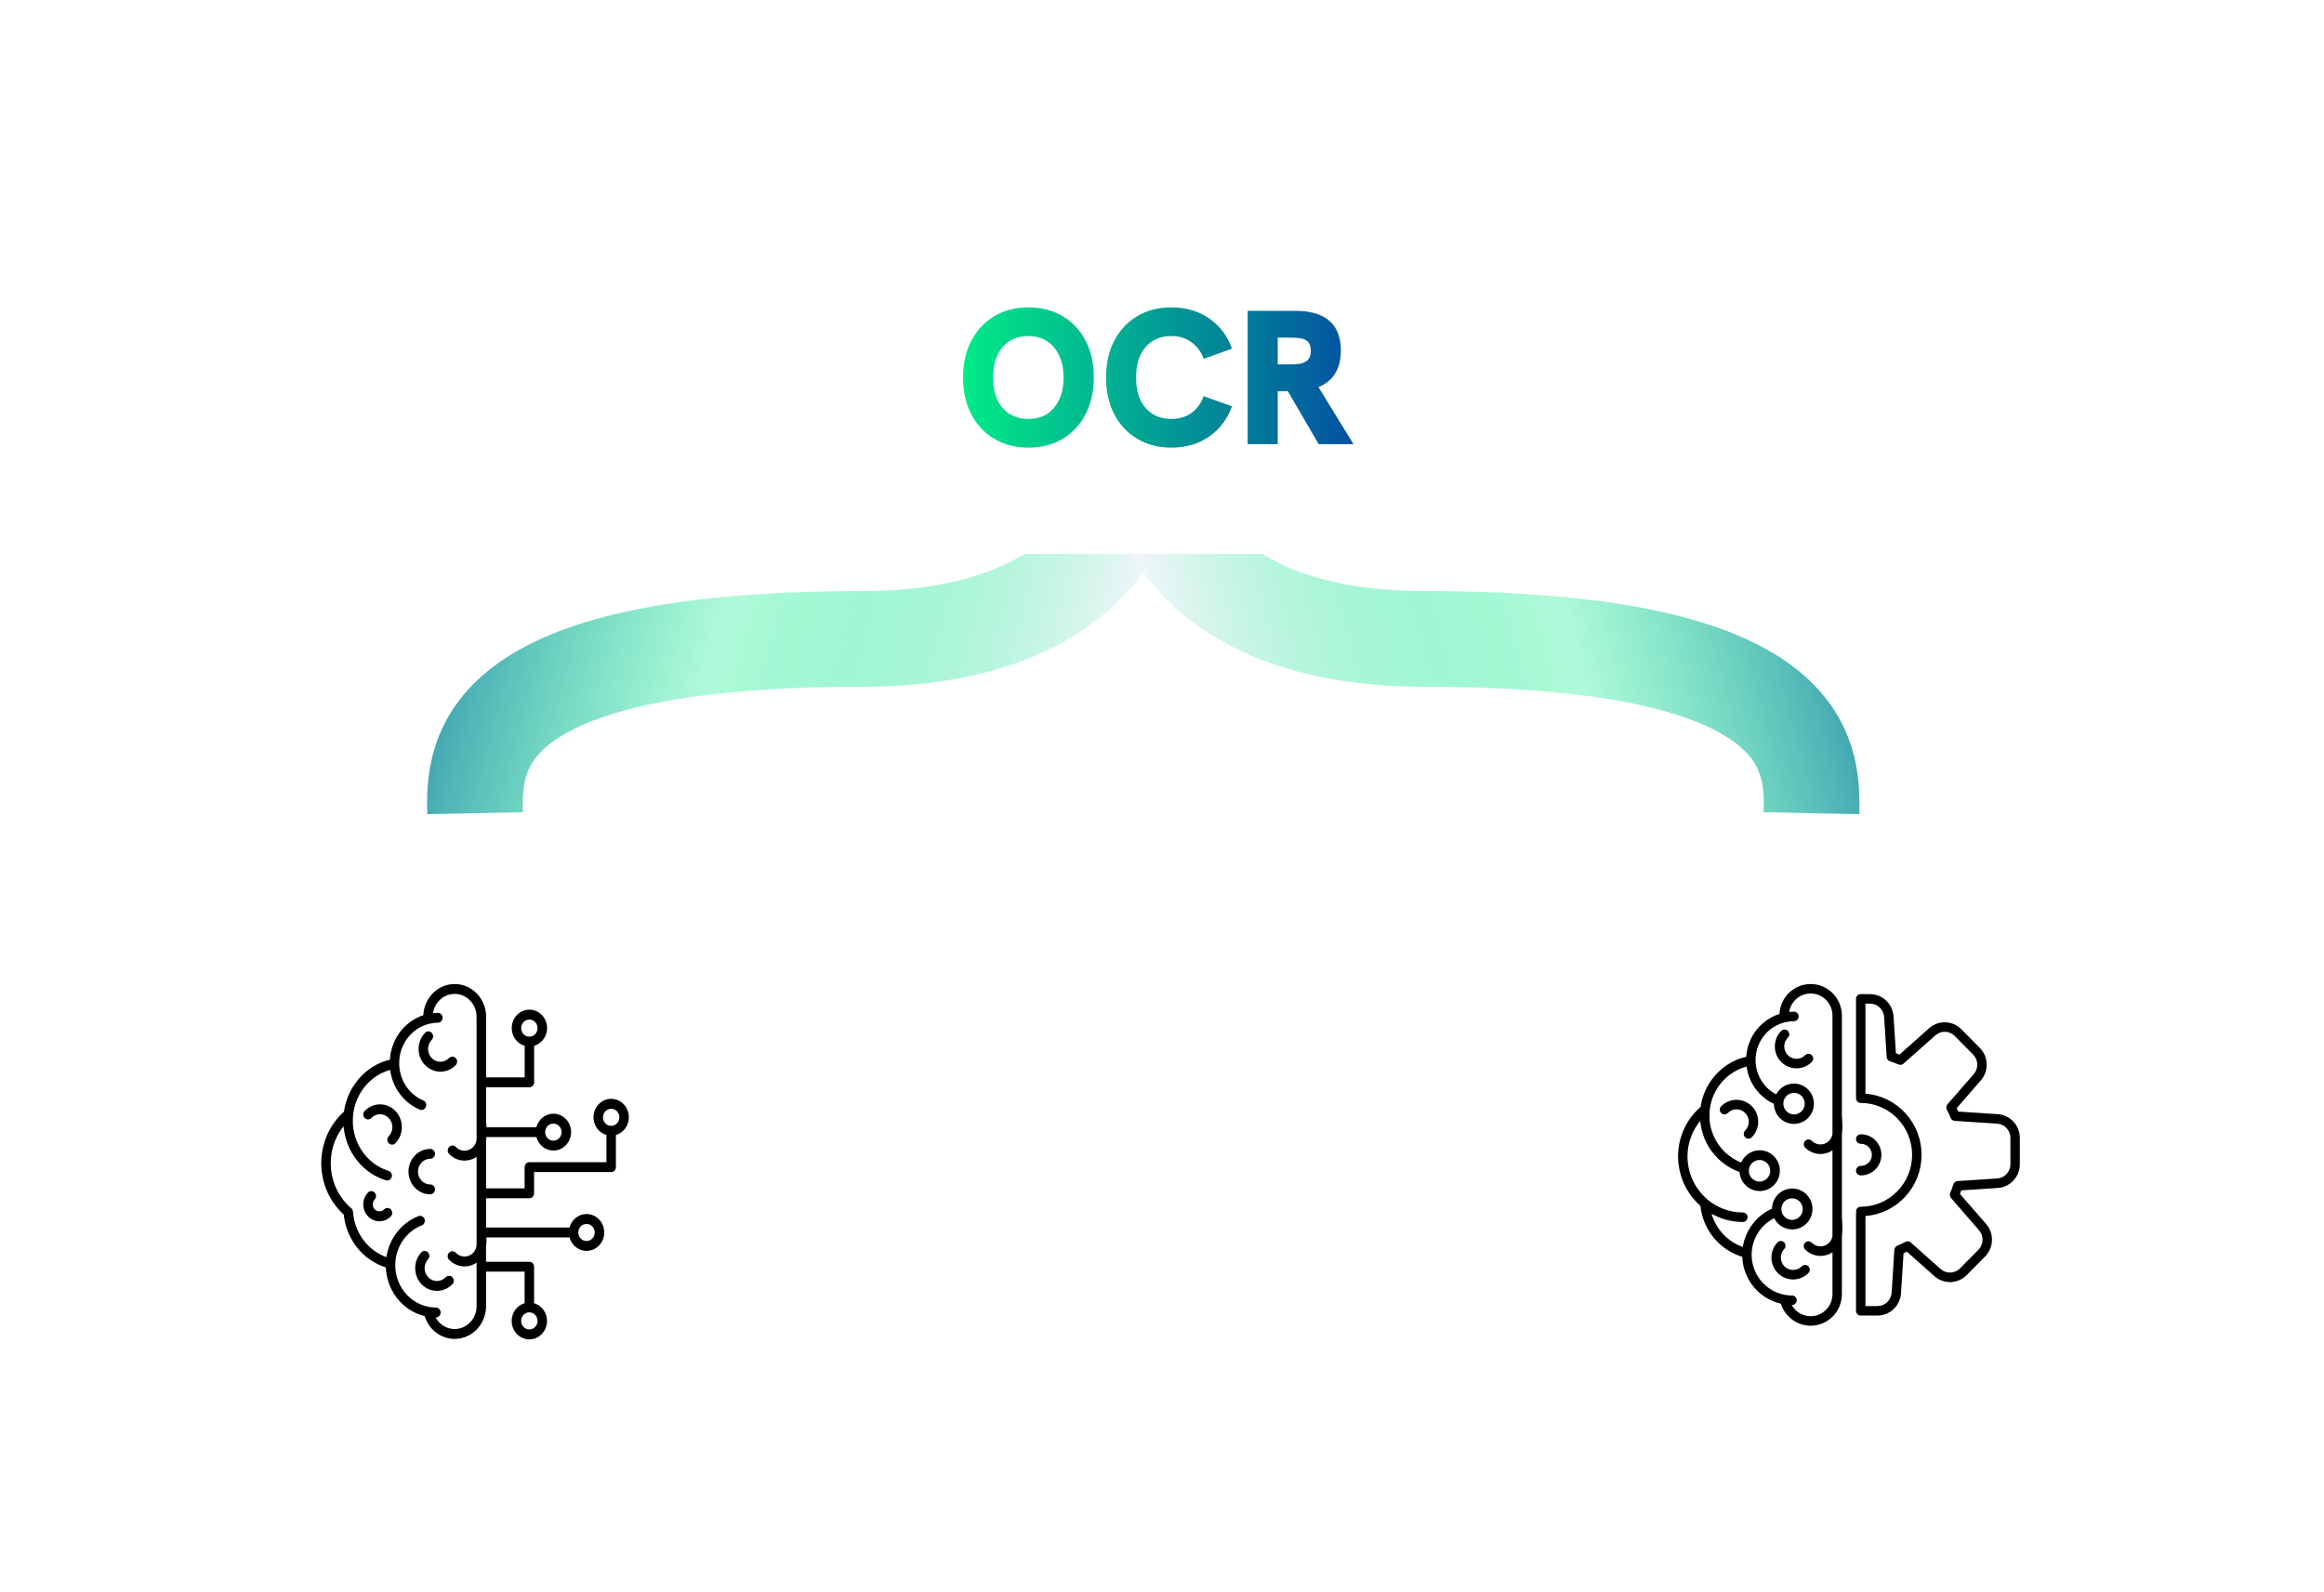
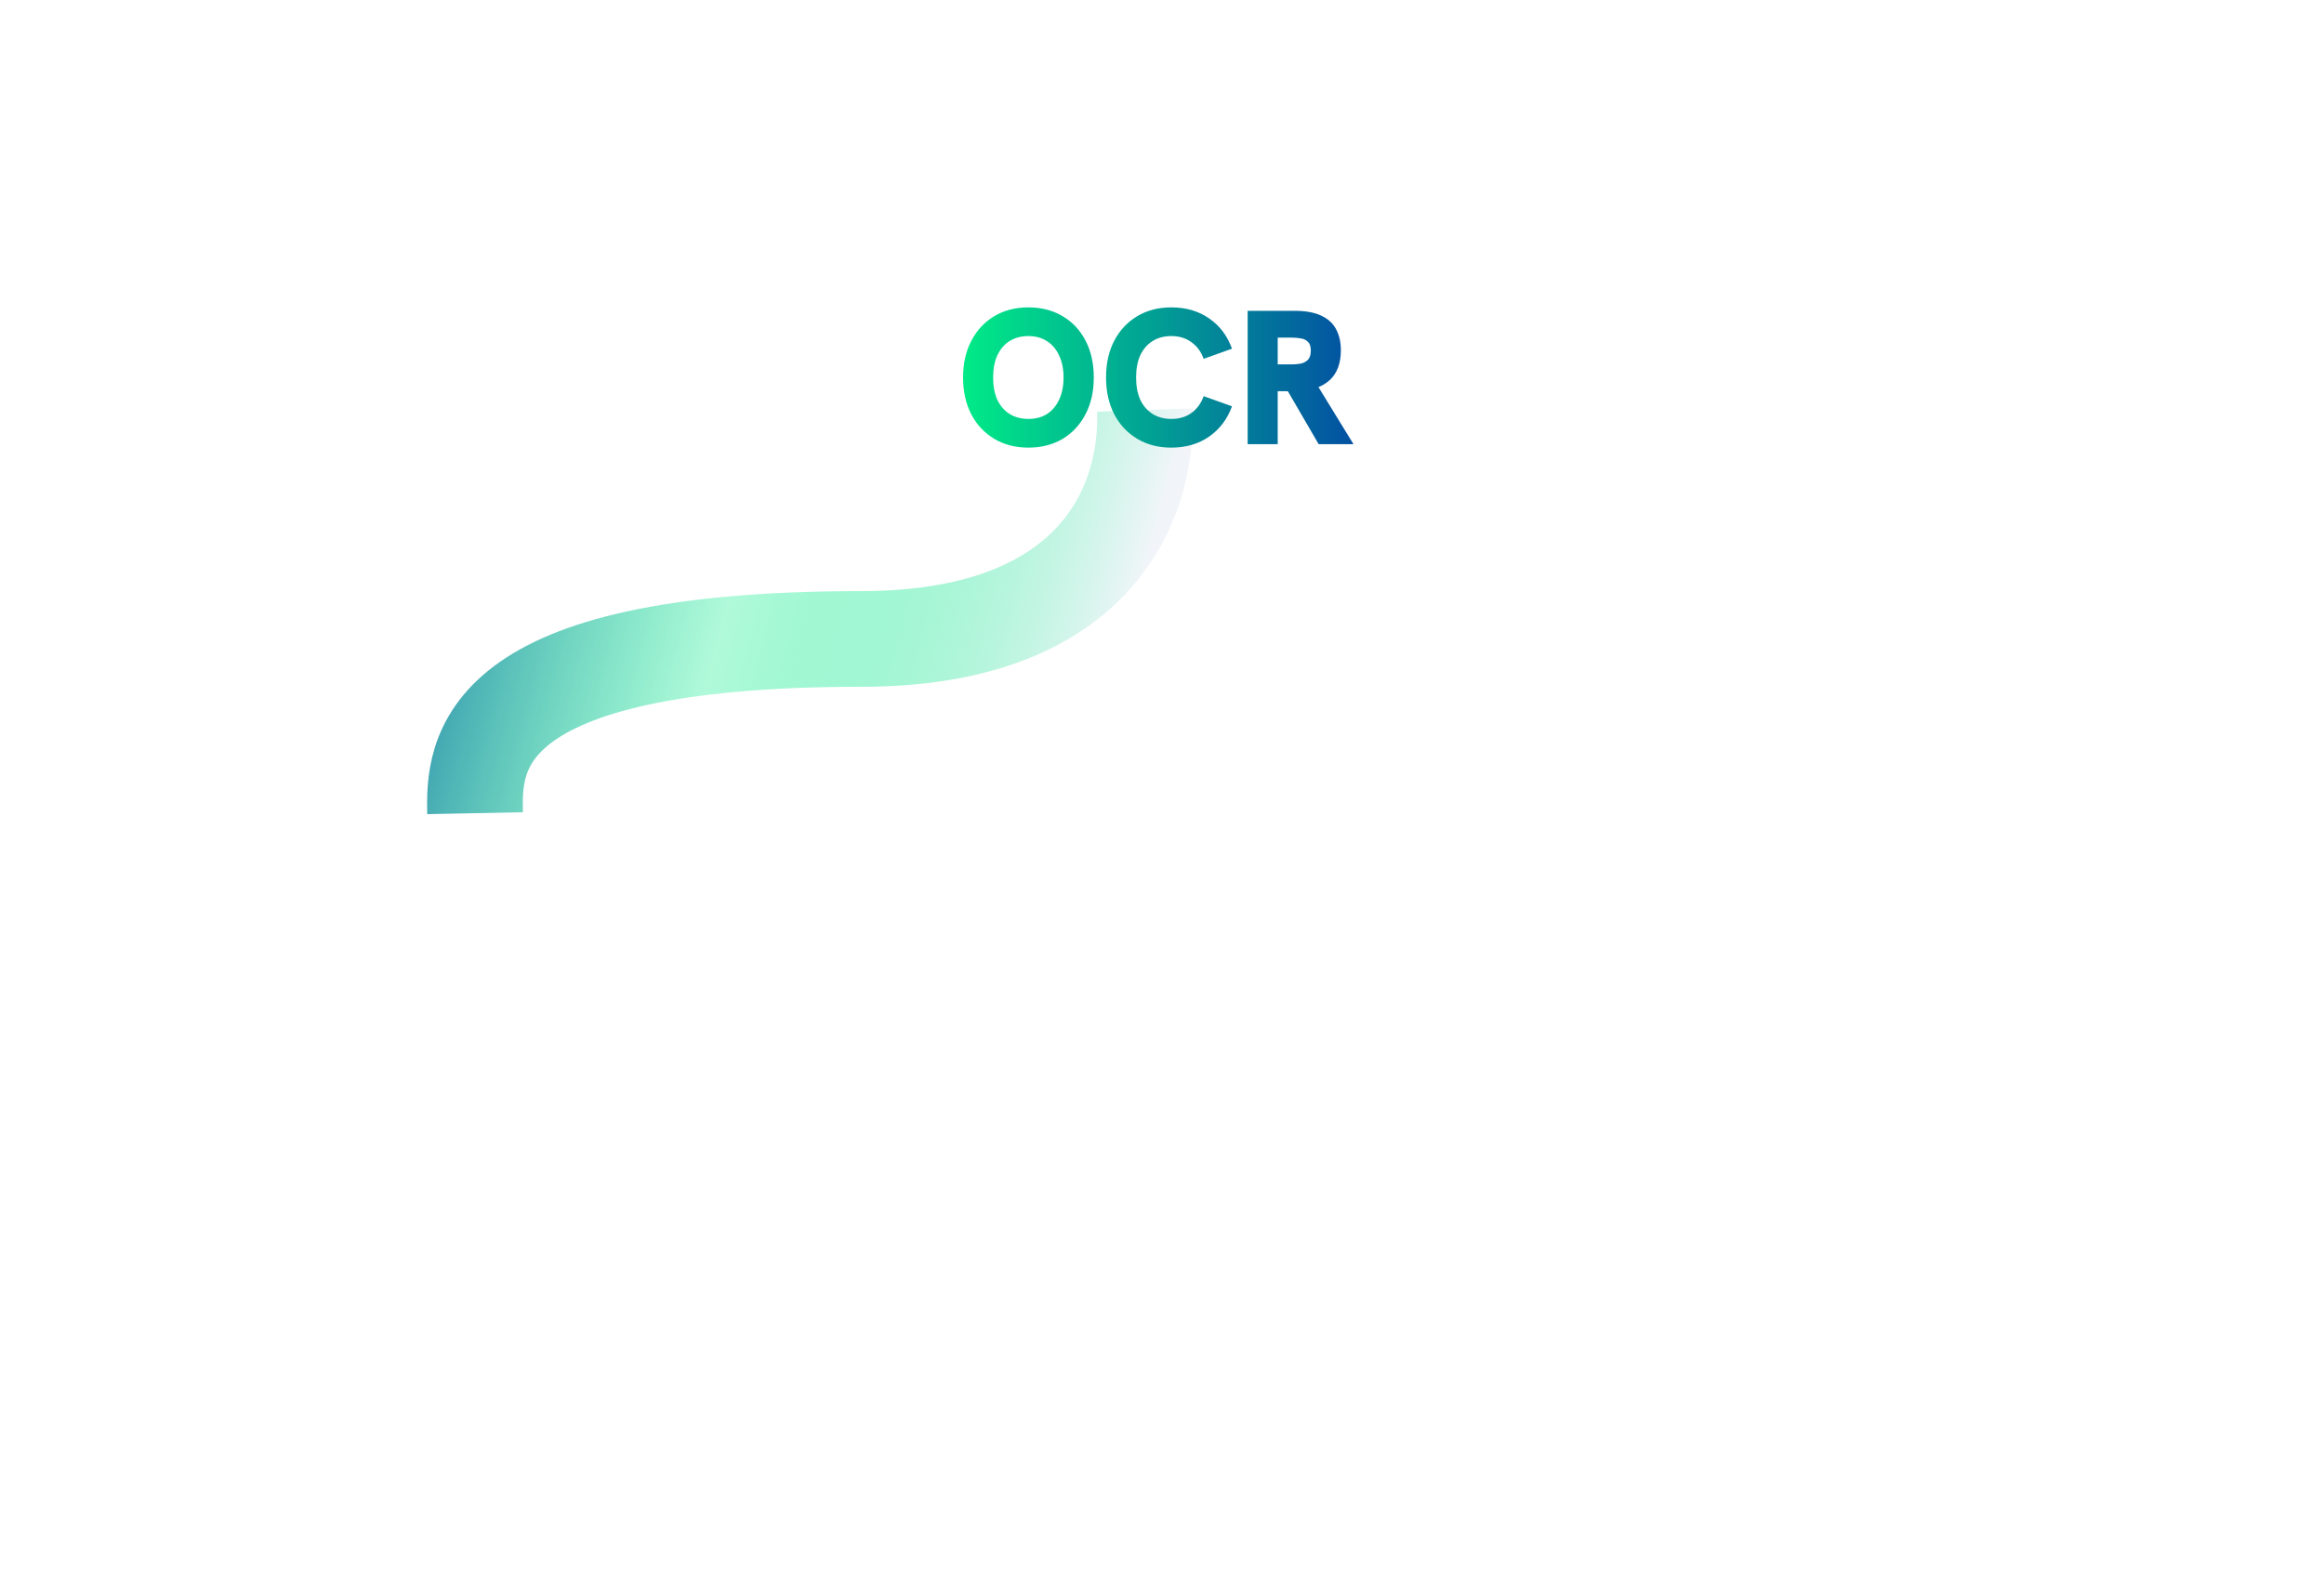
<svg xmlns="http://www.w3.org/2000/svg" width="340" height="233" viewBox="0 0 340 233" fill="none">
  <g filter="url(#filter0_d_6_14889)">
    <rect x="21" y="119" width="91" height="78" rx="12" fill="white" shape-rendering="crispEdges" />
-     <path d="M63.184 174.909C63.314 175.044 63.387 175.228 63.387 175.419C63.387 175.611 63.314 175.794 63.184 175.93C62.586 176.553 61.775 176.903 60.929 176.903C60.084 176.903 59.273 176.553 58.675 175.93C58.077 175.306 57.741 174.461 57.741 173.579C57.741 172.697 58.077 171.852 58.675 171.228C58.807 171.111 58.977 171.05 59.151 171.057C59.325 171.064 59.49 171.14 59.613 171.268C59.736 171.396 59.808 171.568 59.815 171.749C59.822 171.93 59.764 172.107 59.651 172.246C59.313 172.599 59.123 173.077 59.122 173.577C59.122 174.076 59.312 174.555 59.651 174.908C59.989 175.261 60.448 175.459 60.927 175.459C61.406 175.46 61.865 175.261 62.204 174.909C62.268 174.841 62.345 174.788 62.429 174.752C62.513 174.715 62.603 174.697 62.694 174.697C62.785 174.697 62.875 174.715 62.959 174.752C63.043 174.788 63.12 174.841 63.184 174.909ZM50.348 150.582C50.284 150.649 50.233 150.729 50.198 150.816C50.163 150.904 50.145 150.998 50.145 151.093C50.145 151.187 50.163 151.281 50.198 151.369C50.233 151.457 50.284 151.536 50.348 151.603C50.413 151.67 50.489 151.724 50.573 151.76C50.657 151.796 50.747 151.815 50.838 151.815C50.929 151.815 51.019 151.796 51.103 151.76C51.187 151.723 51.264 151.67 51.328 151.603C51.495 151.428 51.694 151.29 51.913 151.196C52.132 151.101 52.366 151.052 52.603 151.053C52.84 151.053 53.074 151.101 53.293 151.196C53.512 151.29 53.711 151.429 53.878 151.603C54.045 151.778 54.178 151.985 54.269 152.213C54.359 152.441 54.406 152.686 54.406 152.933C54.406 153.18 54.359 153.424 54.269 153.652C54.178 153.88 54.045 154.088 53.878 154.262C53.812 154.329 53.759 154.408 53.722 154.497C53.686 154.585 53.667 154.679 53.666 154.775C53.665 154.871 53.683 154.966 53.718 155.055C53.753 155.144 53.804 155.224 53.869 155.292C53.934 155.36 54.011 155.414 54.096 155.45C54.182 155.486 54.273 155.505 54.365 155.504C54.457 155.503 54.548 155.483 54.632 155.445C54.717 155.407 54.793 155.352 54.857 155.283C55.153 154.975 55.388 154.608 55.548 154.205C55.708 153.801 55.791 153.369 55.791 152.933C55.791 152.496 55.708 152.064 55.548 151.66C55.388 151.257 55.153 150.89 54.857 150.582C54.561 150.273 54.209 150.028 53.823 149.861C53.436 149.694 53.021 149.608 52.602 149.608C51.757 149.608 50.946 149.958 50.348 150.582ZM60.642 162.053C60.642 161.862 60.569 161.678 60.439 161.543C60.309 161.407 60.133 161.331 59.949 161.331C59.471 161.331 59.012 161.133 58.674 160.78C58.336 160.428 58.146 159.949 58.146 159.451C58.146 158.952 58.336 158.474 58.674 158.121C59.012 157.769 59.471 157.571 59.949 157.571C60.133 157.571 60.309 157.494 60.439 157.359C60.569 157.224 60.642 157.04 60.642 156.848C60.642 156.657 60.569 156.473 60.439 156.338C60.309 156.202 60.133 156.126 59.949 156.126C59.104 156.126 58.293 156.476 57.695 157.1C57.097 157.723 56.761 158.569 56.761 159.451C56.761 160.333 57.097 161.178 57.695 161.802C58.293 162.425 59.104 162.775 59.949 162.775C60.133 162.775 60.309 162.699 60.439 162.564C60.569 162.429 60.642 162.245 60.642 162.053ZM63.683 143.846C63.809 143.71 63.879 143.528 63.878 143.338C63.876 143.149 63.803 142.968 63.675 142.834C63.547 142.7 63.373 142.624 63.191 142.623C63.01 142.621 62.835 142.694 62.704 142.825C62.366 143.178 61.908 143.376 61.43 143.377C60.952 143.377 60.494 143.18 60.156 142.827C59.818 142.475 59.627 141.998 59.627 141.499C59.627 141.001 59.816 140.523 60.154 140.17C60.22 140.104 60.273 140.024 60.309 139.936C60.345 139.848 60.364 139.753 60.365 139.657C60.366 139.561 60.348 139.466 60.313 139.378C60.279 139.289 60.227 139.208 60.162 139.14C60.097 139.073 60.02 139.019 59.935 138.983C59.85 138.946 59.758 138.928 59.666 138.929C59.575 138.93 59.484 138.95 59.399 138.987C59.315 139.025 59.238 139.08 59.174 139.149C58.576 139.773 58.24 140.618 58.24 141.5C58.24 142.382 58.576 143.227 59.174 143.851C59.772 144.474 60.583 144.825 61.429 144.825C62.274 144.825 63.085 144.474 63.683 143.851V143.846ZM53.205 164.971C53.018 165.157 52.77 165.26 52.512 165.26C52.255 165.26 52.007 165.157 51.82 164.971C51.637 164.779 51.534 164.519 51.534 164.249C51.534 163.978 51.637 163.718 51.82 163.527C51.946 163.39 52.016 163.208 52.014 163.019C52.013 162.829 51.94 162.648 51.811 162.514C51.683 162.38 51.509 162.304 51.328 162.303C51.146 162.301 50.971 162.374 50.84 162.505C50.397 162.968 50.147 163.596 50.147 164.25C50.147 164.904 50.397 165.532 50.84 165.994C51.284 166.457 51.886 166.717 52.514 166.717C53.141 166.717 53.743 166.457 54.187 165.994C54.313 165.858 54.383 165.676 54.381 165.486C54.379 165.297 54.306 165.116 54.178 164.982C54.05 164.848 53.876 164.772 53.694 164.77C53.513 164.769 53.338 164.842 53.207 164.973L53.205 164.971ZM87.109 154.087V158.791C87.109 158.983 87.036 159.166 86.906 159.302C86.776 159.437 86.6 159.513 86.416 159.513H75.137V162.624C75.137 162.815 75.064 162.999 74.934 163.135C74.804 163.27 74.628 163.346 74.444 163.346H68.111V167.632H80.328C80.495 167.004 80.875 166.461 81.397 166.103C81.918 165.745 82.547 165.597 83.166 165.685C83.785 165.773 84.352 166.092 84.763 166.583C85.174 167.073 85.4 167.702 85.4 168.354C85.4 169.005 85.174 169.634 84.763 170.125C84.352 170.616 83.785 170.935 83.166 171.023C82.547 171.111 81.918 170.962 81.397 170.604C80.875 170.246 80.495 169.703 80.328 169.076H68.179C68.192 169.516 68.169 169.957 68.11 170.393V172.639H74.444C74.627 172.639 74.803 172.715 74.933 172.85C75.063 172.986 75.136 173.169 75.136 173.361V178.709C75.738 178.884 76.259 179.28 76.602 179.825C76.946 180.369 77.088 181.024 77.004 181.67C76.919 182.315 76.614 182.907 76.143 183.336C75.672 183.764 75.068 184 74.444 184C73.819 184 73.215 183.764 72.744 183.336C72.273 182.907 71.968 182.315 71.883 181.67C71.799 181.024 71.941 180.369 72.284 179.825C72.628 179.28 73.149 178.884 73.751 178.709V174.083H68.111V179.138C68.11 180.282 67.718 181.388 67.004 182.257C66.291 183.125 65.303 183.699 64.219 183.875C63.135 184.051 62.026 183.817 61.093 183.215C60.161 182.614 59.465 181.684 59.131 180.594C58.755 180.505 58.387 180.384 58.029 180.233C58.008 180.224 57.986 180.217 57.964 180.208C57.895 180.177 57.826 180.141 57.756 180.108C57.61 180.04 57.466 179.968 57.326 179.891C57.286 179.869 57.247 179.845 57.208 179.819C57.032 179.718 56.861 179.61 56.696 179.495L56.661 179.47C55.075 178.357 53.973 176.638 53.591 174.685L53.587 174.661C53.544 174.444 53.513 174.22 53.489 173.995C53.481 173.919 53.477 173.842 53.471 173.765C53.463 173.665 53.451 173.566 53.447 173.464C51.804 172.951 50.343 171.943 49.247 170.567C48.151 169.191 47.47 167.508 47.288 165.729C46.253 164.794 45.424 163.637 44.857 162.338C44.289 161.038 43.997 159.626 44 158.198C44.003 156.771 44.301 155.36 44.873 154.063C45.446 152.766 46.28 151.613 47.318 150.682C47.322 150.652 47.329 150.623 47.334 150.593C47.351 150.48 47.372 150.369 47.392 150.258C47.417 150.121 47.444 149.986 47.474 149.852C47.494 149.769 47.515 149.688 47.536 149.605C47.578 149.445 47.622 149.287 47.675 149.13C47.694 149.069 47.715 149.01 47.735 148.951C47.794 148.777 47.856 148.605 47.925 148.436C47.944 148.39 47.963 148.344 47.983 148.299C48.057 148.122 48.138 147.948 48.223 147.778C48.243 147.737 48.264 147.696 48.285 147.655C48.372 147.487 48.464 147.323 48.562 147.161C48.589 147.117 48.615 147.073 48.642 147.029C48.735 146.88 48.832 146.735 48.933 146.592C48.972 146.537 49.009 146.482 49.048 146.428C49.138 146.307 49.231 146.19 49.326 146.074C49.384 146.002 49.441 145.929 49.501 145.857C49.57 145.773 49.65 145.692 49.727 145.611C49.815 145.516 49.903 145.421 49.995 145.329C50.029 145.295 50.064 145.264 50.101 145.23C51.092 144.279 52.28 143.581 53.574 143.191C53.602 143.187 53.631 143.184 53.66 143.184C53.785 143.147 53.91 143.108 54.038 143.077C54.042 143.02 54.051 142.963 54.056 142.906C54.06 142.849 54.067 142.775 54.075 142.71C54.095 142.523 54.123 142.338 54.156 142.154C54.162 142.122 54.167 142.088 54.173 142.055C54.378 141.023 54.794 140.05 55.393 139.202C55.993 138.355 56.761 137.652 57.646 137.144C57.694 137.115 57.743 137.087 57.793 137.061C57.914 136.994 58.038 136.933 58.163 136.874C58.243 136.836 58.322 136.797 58.403 136.762C58.464 136.736 58.525 136.716 58.586 136.689C58.7 136.645 58.812 136.597 58.928 136.559C58.987 135.309 59.513 134.133 60.392 133.281C61.271 132.43 62.435 131.97 63.635 132.001C64.835 132.033 65.975 132.552 66.813 133.448C67.651 134.344 68.119 135.546 68.118 136.797V145.659H73.759V141.037C73.157 140.863 72.637 140.466 72.293 139.922C71.95 139.378 71.808 138.723 71.892 138.077C71.977 137.432 72.282 136.841 72.753 136.412C73.224 135.984 73.827 135.748 74.452 135.748C75.076 135.748 75.68 135.984 76.151 136.412C76.621 136.841 76.927 137.432 77.012 138.077C77.096 138.723 76.954 139.378 76.61 139.922C76.267 140.466 75.746 140.863 75.144 141.037V146.381C75.144 146.573 75.072 146.757 74.942 146.892C74.812 147.028 74.635 147.104 74.452 147.104H68.111V152.253C68.13 152.306 68.142 152.361 68.147 152.418C68.147 152.594 68.156 152.772 68.162 152.949H75.479C75.646 152.322 76.026 151.779 76.548 151.421C77.07 151.063 77.699 150.914 78.317 151.002C78.936 151.09 79.504 151.409 79.914 151.9C80.325 152.391 80.552 153.02 80.552 153.671C80.552 154.323 80.325 154.952 79.914 155.443C79.504 155.933 78.936 156.252 78.317 156.34C77.699 156.429 77.07 156.28 76.548 155.922C76.026 155.564 75.646 155.021 75.479 154.394H68.164C68.154 154.565 68.136 154.737 68.111 154.907V161.902H73.751V158.791C73.751 158.6 73.825 158.416 73.954 158.28C74.084 158.145 74.26 158.069 74.444 158.069H85.724V154.087C85.122 153.913 84.601 153.517 84.258 152.973C83.915 152.428 83.772 151.773 83.857 151.128C83.941 150.482 84.247 149.891 84.718 149.463C85.188 149.034 85.792 148.798 86.416 148.798C87.041 148.798 87.645 149.034 88.115 149.463C88.586 149.891 88.892 150.482 88.976 151.128C89.061 151.773 88.918 152.428 88.575 152.973C88.232 153.517 87.711 153.913 87.109 154.087ZM74.444 139.702C74.681 139.702 74.913 139.629 75.11 139.492C75.308 139.354 75.461 139.159 75.552 138.931C75.643 138.702 75.666 138.451 75.62 138.208C75.574 137.966 75.46 137.743 75.292 137.568C75.124 137.393 74.91 137.274 74.678 137.226C74.445 137.178 74.204 137.203 73.985 137.298C73.766 137.392 73.579 137.553 73.447 137.758C73.315 137.964 73.245 138.206 73.245 138.453C73.246 138.784 73.372 139.102 73.597 139.336C73.822 139.571 74.126 139.702 74.444 139.702ZM74.444 180.043C74.207 180.043 73.975 180.116 73.778 180.253C73.581 180.39 73.427 180.585 73.336 180.814C73.245 181.042 73.221 181.294 73.267 181.536C73.314 181.779 73.428 182.002 73.595 182.177C73.763 182.351 73.977 182.471 74.209 182.519C74.442 182.567 74.683 182.542 74.902 182.448C75.121 182.353 75.309 182.193 75.44 181.987C75.572 181.782 75.642 181.54 75.642 181.293C75.642 180.962 75.516 180.644 75.291 180.41C75.067 180.175 74.762 180.043 74.444 180.043ZM76.76 153.671C76.76 153.918 76.83 154.16 76.962 154.365C77.094 154.571 77.281 154.731 77.5 154.825C77.719 154.92 77.96 154.944 78.192 154.896C78.424 154.848 78.638 154.729 78.805 154.554C78.973 154.379 79.087 154.156 79.133 153.914C79.179 153.672 79.156 153.421 79.065 153.192C78.974 152.964 78.821 152.769 78.624 152.632C78.427 152.494 78.195 152.421 77.958 152.421C77.64 152.422 77.335 152.553 77.111 152.788C76.886 153.022 76.76 153.34 76.76 153.671ZM66.725 172.766C66.112 173.191 65.377 173.383 64.644 173.307C63.911 173.232 63.225 172.894 62.704 172.351C62.638 172.285 62.585 172.205 62.549 172.117C62.512 172.029 62.493 171.934 62.492 171.838C62.492 171.742 62.509 171.647 62.544 171.558C62.579 171.47 62.63 171.389 62.695 171.321C62.76 171.253 62.838 171.2 62.923 171.163C63.008 171.127 63.099 171.109 63.191 171.11C63.283 171.11 63.374 171.13 63.459 171.168C63.543 171.206 63.619 171.261 63.683 171.33C64.022 171.682 64.481 171.879 64.959 171.879C65.436 171.879 65.895 171.682 66.234 171.33C66.498 171.04 66.67 170.672 66.725 170.276V157.281C66.112 157.707 65.377 157.898 64.644 157.822C63.911 157.747 63.225 157.409 62.704 156.866C62.574 156.731 62.5 156.547 62.5 156.355C62.5 156.164 62.573 155.98 62.703 155.844C62.832 155.708 63.009 155.632 63.193 155.631C63.377 155.631 63.553 155.707 63.683 155.842C64.022 156.194 64.48 156.391 64.957 156.391C65.435 156.391 65.893 156.194 66.231 155.842C66.496 155.552 66.668 155.184 66.723 154.788V136.804C66.727 135.963 66.426 135.151 65.881 134.53C65.335 133.91 64.586 133.527 63.782 133.457C62.977 133.388 62.177 133.637 61.541 134.155C60.906 134.673 60.48 135.423 60.351 136.253C60.587 136.228 60.824 136.216 61.061 136.216C61.245 136.216 61.421 136.292 61.551 136.427C61.681 136.563 61.754 136.746 61.754 136.938C61.754 137.129 61.681 137.313 61.551 137.449C61.421 137.584 61.245 137.66 61.061 137.66C60.224 137.666 59.398 137.863 58.642 138.238C58.556 138.28 58.468 138.319 58.385 138.366C58.351 138.386 58.316 138.408 58.286 138.427C58.158 138.499 58.033 138.579 57.912 138.664L57.87 138.695C56.83 139.437 56.055 140.519 55.669 141.77L55.64 141.871C55.599 142.009 55.566 142.15 55.535 142.292C55.525 142.341 55.514 142.39 55.505 142.437C55.48 142.572 55.461 142.709 55.445 142.848C55.439 142.898 55.431 142.949 55.426 143C55.409 143.186 55.399 143.375 55.399 143.566C55.396 144.74 55.73 145.888 56.358 146.863C56.986 147.838 57.88 148.594 58.924 149.035C59.073 149.098 59.197 149.213 59.273 149.36C59.35 149.508 59.375 149.679 59.344 149.843C59.313 150.008 59.228 150.156 59.104 150.263C58.979 150.369 58.823 150.427 58.662 150.427C58.573 150.426 58.484 150.408 58.401 150.372C57.253 149.888 56.249 149.095 55.49 148.074C54.731 147.054 54.245 145.842 54.081 144.562C53.165 144.816 52.304 145.253 51.548 145.848L51.516 145.873C51.382 145.979 51.253 146.09 51.127 146.207L51.028 146.299C50.927 146.395 50.829 146.495 50.734 146.596C50.681 146.652 50.629 146.709 50.579 146.766C50.506 146.847 50.437 146.93 50.371 147.015C50.305 147.099 50.239 147.179 50.175 147.264C50.126 147.33 50.078 147.398 50.031 147.465C49.958 147.571 49.886 147.677 49.818 147.786C49.784 147.841 49.749 147.896 49.718 147.952C49.646 148.074 49.576 148.199 49.511 148.326C49.484 148.375 49.46 148.425 49.435 148.476C49.37 148.608 49.308 148.742 49.249 148.878C49.227 148.932 49.206 148.986 49.184 149.04C49.132 149.172 49.082 149.305 49.035 149.441C49.013 149.513 48.992 149.579 48.97 149.648C48.933 149.769 48.901 149.891 48.866 150.013C48.843 150.107 48.822 150.202 48.801 150.297C48.781 150.393 48.758 150.499 48.74 150.601C48.719 150.725 48.701 150.852 48.685 150.979C48.446 152.786 48.835 154.622 49.782 156.156C50.728 157.689 52.17 158.819 53.846 159.34C54.005 159.39 54.142 159.498 54.231 159.645C54.319 159.791 54.355 159.966 54.331 160.137C54.306 160.308 54.224 160.465 54.098 160.578C53.972 160.691 53.812 160.753 53.646 160.753C53.577 160.753 53.509 160.743 53.444 160.722C51.772 160.201 50.288 159.168 49.186 157.757C48.084 156.346 47.414 154.622 47.264 152.809C46.576 153.671 46.059 154.667 45.743 155.739C45.428 156.811 45.319 157.938 45.423 159.054C45.528 160.17 45.843 161.253 46.352 162.241C46.861 163.229 47.553 164.102 48.387 164.809C48.46 164.871 48.52 164.948 48.563 165.035C48.607 165.122 48.633 165.217 48.64 165.315C48.744 166.8 49.262 168.22 50.13 169.402C50.998 170.584 52.179 171.476 53.526 171.968C53.73 170.627 54.269 169.367 55.09 168.314C55.912 167.261 56.985 166.454 58.203 165.973C58.288 165.938 58.38 165.92 58.472 165.922C58.564 165.924 58.655 165.945 58.739 165.984C58.824 166.023 58.9 166.079 58.963 166.149C59.026 166.219 59.075 166.301 59.108 166.391C59.14 166.482 59.155 166.577 59.151 166.673C59.147 166.77 59.125 166.864 59.086 166.951C59.047 167.038 58.991 167.116 58.923 167.18C58.855 167.245 58.774 167.294 58.687 167.326C57.554 167.773 56.578 168.568 55.888 169.606C55.198 170.644 54.827 171.877 54.823 173.14C54.823 173.344 54.834 173.546 54.852 173.745C54.857 173.798 54.867 173.849 54.872 173.901C54.89 174.051 54.91 174.199 54.938 174.345C54.947 174.394 54.959 174.443 54.97 174.49C55.002 174.64 55.039 174.789 55.08 174.935C55.09 174.971 55.102 175.007 55.114 175.044C55.164 175.206 55.219 175.365 55.281 175.52L55.304 175.577C55.756 176.672 56.5 177.61 57.447 178.279L57.456 178.286C57.595 178.383 57.741 178.473 57.889 178.559C57.959 178.598 58.028 178.631 58.097 178.669C58.18 178.712 58.263 178.755 58.348 178.795C58.458 178.846 58.571 178.894 58.684 178.939C58.727 178.956 58.771 178.973 58.815 178.989C58.959 179.041 59.104 179.089 59.253 179.129L59.295 179.141C59.462 179.185 59.632 179.223 59.805 179.253C60.126 179.31 60.45 179.34 60.775 179.342C60.959 179.342 61.135 179.418 61.265 179.554C61.395 179.689 61.468 179.873 61.468 180.064C61.468 180.256 61.395 180.44 61.265 180.575C61.135 180.71 60.959 180.787 60.775 180.787C60.759 180.787 60.744 180.787 60.728 180.787C61.077 181.43 61.621 181.934 62.274 182.221C62.927 182.508 63.653 182.561 64.338 182.372C65.024 182.183 65.629 181.762 66.061 181.176C66.493 180.59 66.727 179.872 66.725 179.133V172.766ZM81.608 168.354C81.608 168.601 81.678 168.842 81.81 169.048C81.942 169.253 82.129 169.414 82.348 169.508C82.567 169.603 82.808 169.627 83.04 169.579C83.273 169.531 83.486 169.412 83.654 169.237C83.821 169.063 83.935 168.84 83.982 168.598C84.028 168.355 84.004 168.104 83.913 167.876C83.823 167.647 83.669 167.452 83.472 167.315C83.275 167.178 83.043 167.104 82.806 167.104C82.489 167.105 82.184 167.237 81.96 167.471C81.735 167.705 81.609 168.023 81.608 168.354ZM87.616 151.505C87.616 151.258 87.546 151.016 87.414 150.811C87.282 150.605 87.095 150.445 86.876 150.35C86.657 150.256 86.416 150.231 86.184 150.279C85.952 150.328 85.738 150.447 85.57 150.621C85.403 150.796 85.289 151.019 85.243 151.261C85.196 151.503 85.22 151.755 85.311 151.983C85.401 152.211 85.555 152.406 85.752 152.544C85.949 152.681 86.181 152.754 86.418 152.754C86.735 152.753 87.039 152.621 87.264 152.387C87.488 152.153 87.614 151.836 87.615 151.505H87.616Z" fill="black" />
  </g>
  <g filter="url(#filter1_d_6_14889)">
    <rect x="222" y="119" width="91" height="76" rx="12" fill="white" shape-rendering="crispEdges" />
-     <path d="M261.571 173.31C261.7 173.441 261.773 173.618 261.773 173.802C261.773 173.987 261.7 174.163 261.571 174.294C261.277 174.591 260.927 174.827 260.543 174.988C260.158 175.149 259.746 175.232 259.33 175.232C258.914 175.232 258.502 175.149 258.117 174.988C257.733 174.827 257.383 174.591 257.089 174.294C256.795 173.997 256.561 173.644 256.402 173.255C256.243 172.867 256.161 172.45 256.161 172.03C256.161 171.609 256.243 171.193 256.402 170.804C256.561 170.416 256.795 170.063 257.089 169.766C257.221 169.653 257.39 169.594 257.563 169.601C257.735 169.608 257.899 169.68 258.021 169.804C258.144 169.927 258.216 170.093 258.223 170.267C258.23 170.442 258.172 170.613 258.06 170.746C257.723 171.086 257.534 171.547 257.534 172.028C257.534 172.508 257.723 172.97 258.059 173.31C258.396 173.65 258.852 173.841 259.328 173.841C259.804 173.841 260.26 173.65 260.597 173.31C260.661 173.246 260.737 173.194 260.82 173.159C260.904 173.124 260.994 173.106 261.084 173.106C261.174 173.106 261.264 173.124 261.348 173.159C261.431 173.194 261.507 173.246 261.571 173.31ZM248.812 149.88C248.746 149.945 248.694 150.021 248.658 150.106C248.622 150.191 248.603 150.282 248.602 150.375C248.601 150.467 248.619 150.559 248.653 150.644C248.688 150.73 248.739 150.807 248.804 150.873C248.868 150.938 248.945 150.99 249.03 151.025C249.114 151.059 249.205 151.077 249.296 151.076C249.388 151.075 249.478 151.056 249.562 151.02C249.646 150.983 249.722 150.93 249.786 150.864C250.122 150.524 250.578 150.333 251.053 150.333C251.529 150.333 251.985 150.524 252.321 150.864C252.657 151.203 252.846 151.664 252.846 152.144C252.846 152.625 252.657 153.085 252.321 153.425C252.256 153.489 252.203 153.566 252.167 153.651C252.131 153.736 252.112 153.827 252.111 153.919C252.11 154.012 252.128 154.103 252.162 154.189C252.197 154.274 252.248 154.352 252.313 154.417C252.377 154.483 252.454 154.534 252.539 154.569C252.623 154.604 252.714 154.622 252.806 154.621C252.897 154.62 252.987 154.601 253.071 154.565C253.155 154.528 253.231 154.475 253.295 154.409C253.889 153.808 254.223 152.994 254.223 152.144C254.223 151.295 253.889 150.481 253.294 149.88C252.7 149.28 251.894 148.942 251.053 148.942C250.213 148.942 249.406 149.28 248.812 149.88ZM261.094 142.412C260.928 142.58 260.73 142.714 260.513 142.805C260.295 142.896 260.063 142.943 259.827 142.943C259.592 142.943 259.359 142.896 259.141 142.805C258.924 142.714 258.726 142.581 258.56 142.413C258.394 142.245 258.261 142.045 258.171 141.826C258.081 141.606 258.035 141.371 258.035 141.133C258.035 140.895 258.081 140.66 258.171 140.44C258.261 140.221 258.393 140.021 258.559 139.853C258.625 139.789 258.677 139.712 258.713 139.627C258.749 139.542 258.768 139.451 258.769 139.359C258.77 139.266 258.753 139.175 258.718 139.089C258.683 139.004 258.632 138.926 258.568 138.861C258.503 138.795 258.426 138.744 258.341 138.709C258.257 138.674 258.166 138.656 258.075 138.657C257.983 138.658 257.893 138.677 257.809 138.714C257.725 138.75 257.649 138.803 257.585 138.869C256.991 139.47 256.657 140.284 256.657 141.133C256.657 141.983 256.991 142.797 257.585 143.398C258.18 143.998 258.986 144.335 259.826 144.335C260.667 144.335 261.473 143.998 262.067 143.398C262.197 143.267 262.269 143.09 262.269 142.906C262.269 142.721 262.197 142.544 262.068 142.414C261.939 142.283 261.764 142.21 261.581 142.21C261.398 142.21 261.223 142.283 261.094 142.413V142.412ZM266.468 154.046V166.391C266.487 166.446 266.499 166.504 266.504 166.563C266.504 166.757 266.514 166.952 266.521 167.148C266.559 167.753 266.542 168.36 266.468 168.961V177.382C266.469 178.483 266.079 179.549 265.37 180.386C264.66 181.223 263.678 181.776 262.6 181.945C261.523 182.114 260.421 181.889 259.493 181.309C258.566 180.729 257.874 179.834 257.543 178.784C257.067 178.673 256.602 178.513 256.158 178.307C256.02 178.245 255.882 178.18 255.751 178.109C255.707 178.085 255.664 178.06 255.621 178.035C255.45 177.94 255.286 177.839 255.125 177.731L255.081 177.7C254.208 177.105 253.474 176.325 252.93 175.414C252.387 174.503 252.046 173.483 251.932 172.426C251.925 172.356 251.921 172.286 251.915 172.217C251.907 172.117 251.895 172.018 251.891 171.916C250.258 171.422 248.806 170.451 247.716 169.126C246.627 167.8 245.95 166.18 245.769 164.467C245.677 164.387 245.597 164.296 245.509 164.213C245.399 164.108 245.288 164.004 245.184 163.896C245.058 163.766 244.941 163.631 244.824 163.496C244.733 163.39 244.645 163.287 244.559 163.175C244.444 163.029 244.333 162.88 244.227 162.728C244.151 162.618 244.078 162.506 244.006 162.393C243.907 162.235 243.809 162.077 243.719 161.915C243.65 161.794 243.59 161.669 243.527 161.545C243.447 161.384 243.366 161.224 243.295 161.058C243.234 160.919 243.182 160.771 243.127 160.627C243.069 160.471 243.007 160.317 242.957 160.158C242.903 159.989 242.861 159.811 242.819 159.64C242.784 159.501 242.742 159.362 242.712 159.217C242.667 159.009 242.638 158.789 242.608 158.573C242.589 158.466 242.569 158.355 242.554 158.244C242.518 157.909 242.5 157.573 242.5 157.236C242.498 155.857 242.792 154.494 243.361 153.241C243.931 151.988 244.762 150.875 245.799 149.978C245.803 149.951 245.809 149.925 245.813 149.898C245.831 149.782 245.853 149.668 245.875 149.55C245.897 149.432 245.922 149.304 245.951 149.183C245.972 149.095 245.996 149.009 246.02 148.922C246.059 148.777 246.101 148.633 246.147 148.49C246.168 148.42 246.192 148.358 246.216 148.292C246.271 148.134 246.33 147.978 246.394 147.824C246.417 147.771 246.44 147.717 246.463 147.664C246.532 147.504 246.608 147.347 246.687 147.192C246.712 147.143 246.738 147.095 246.764 147.046C246.845 146.894 246.93 146.746 247.021 146.6C247.052 146.548 247.084 146.496 247.118 146.444C247.203 146.311 247.293 146.181 247.385 146.053C247.43 145.991 247.474 145.928 247.523 145.866C247.603 145.76 247.688 145.658 247.773 145.557C247.842 145.477 247.903 145.398 247.972 145.322C248.041 145.245 248.102 145.182 248.166 145.113C248.263 145.011 248.36 144.91 248.462 144.812L248.53 144.749C249.52 143.82 250.712 143.138 252.01 142.759C252.038 142.755 252.066 142.753 252.093 142.753C252.219 142.717 252.345 142.679 252.473 142.649C252.476 142.594 252.485 142.539 252.49 142.484C252.495 142.428 252.502 142.358 252.509 142.297C252.529 142.114 252.557 141.934 252.59 141.756C252.597 141.726 252.601 141.696 252.607 141.666C252.81 140.673 253.224 139.736 253.82 138.919C254.415 138.103 255.179 137.426 256.058 136.936C256.107 136.909 256.155 136.883 256.204 136.856C256.326 136.792 256.449 136.732 256.575 136.676C256.653 136.64 256.73 136.602 256.811 136.569C256.874 136.543 256.94 136.522 257.004 136.5C257.113 136.458 257.221 136.414 257.333 136.378C257.395 135.176 257.918 134.047 258.792 133.229C259.666 132.412 260.821 131.972 262.011 132.001C263.202 132.031 264.333 132.529 265.166 133.39C265.998 134.25 266.466 135.404 266.468 136.607V151.481C266.488 151.535 266.5 151.591 266.504 151.649C266.504 151.842 266.514 152.038 266.521 152.234C266.559 152.839 266.542 153.445 266.468 154.046ZM265.091 177.382V171.247C264.482 171.657 263.751 171.842 263.022 171.769C262.293 171.696 261.612 171.37 261.094 170.847C261.028 170.782 260.976 170.706 260.94 170.621C260.904 170.536 260.885 170.445 260.884 170.352C260.883 170.26 260.9 170.168 260.935 170.083C260.97 169.997 261.021 169.92 261.085 169.854C261.15 169.789 261.227 169.737 261.312 169.702C261.396 169.667 261.487 169.65 261.578 169.651C261.67 169.652 261.76 169.671 261.844 169.707C261.928 169.744 262.004 169.797 262.067 169.863C262.404 170.202 262.86 170.393 263.335 170.393C263.811 170.393 264.267 170.202 264.603 169.863C264.866 169.584 265.036 169.229 265.091 168.847V156.333C264.482 156.743 263.751 156.928 263.022 156.855C262.293 156.782 261.612 156.456 261.094 155.933C260.965 155.802 260.892 155.625 260.892 155.441C260.891 155.256 260.964 155.079 261.093 154.948C261.222 154.817 261.397 154.744 261.58 154.744C261.763 154.743 261.938 154.817 262.067 154.947C262.404 155.285 262.859 155.475 263.334 155.475C263.809 155.475 264.264 155.285 264.6 154.947C264.863 154.668 265.034 154.313 265.089 153.931V136.61C265.09 135.801 264.79 135.021 264.248 134.425C263.706 133.829 262.962 133.461 262.164 133.395C261.366 133.328 260.572 133.567 259.94 134.064C259.308 134.562 258.885 135.281 258.754 136.079C258.989 136.055 259.225 136.043 259.461 136.043C259.643 136.043 259.819 136.117 259.948 136.247C260.077 136.377 260.149 136.554 260.149 136.739C260.149 136.923 260.077 137.1 259.948 137.231C259.819 137.361 259.643 137.434 259.461 137.434C259.027 137.436 258.594 137.488 258.172 137.591C257.781 137.685 257.4 137.821 257.037 137.996C256.96 138.034 256.88 138.066 256.804 138.111C256.768 138.129 256.735 138.152 256.699 138.172C256.574 138.241 256.452 138.316 256.333 138.396L256.288 138.428C255.255 139.143 254.486 140.185 254.102 141.39C254.092 141.421 254.083 141.453 254.073 141.485C254.034 141.618 254 141.755 253.97 141.892C253.959 141.939 253.949 141.986 253.94 142.031C253.914 142.162 253.896 142.294 253.88 142.427C253.874 142.476 253.866 142.525 253.861 142.574C253.844 142.753 253.834 142.935 253.834 143.119C253.833 144.157 254.116 145.175 254.65 146.062C255.184 146.949 255.95 147.671 256.863 148.147C257.194 147.509 257.745 147.015 258.412 146.758C259.078 146.502 259.815 146.501 260.482 146.755C261.15 147.009 261.702 147.501 262.036 148.138C262.369 148.775 262.46 149.513 262.292 150.214C262.124 150.914 261.708 151.528 261.123 151.94C260.538 152.352 259.824 152.534 259.115 152.451C258.407 152.368 257.752 152.026 257.276 151.489C256.8 150.953 256.534 150.259 256.529 149.538C255.46 149.043 254.532 148.282 253.832 147.327C253.132 146.372 252.683 145.253 252.526 144.075C251.615 144.32 250.76 144.74 250.007 145.313L249.971 145.34C249.839 145.443 249.712 145.549 249.587 145.661C249.554 145.69 249.518 145.72 249.488 145.75C249.387 145.843 249.29 145.939 249.195 146.037C249.143 146.09 249.092 146.143 249.043 146.197C248.97 146.277 248.899 146.359 248.83 146.442C248.76 146.525 248.702 146.597 248.641 146.676C248.59 146.745 248.54 146.81 248.491 146.878C248.422 146.976 248.354 147.076 248.285 147.177C248.248 147.234 248.216 147.291 248.178 147.348C248.109 147.462 248.042 147.578 247.978 147.696C247.949 147.749 247.923 147.803 247.895 147.857C247.834 147.978 247.775 148.101 247.719 148.226C247.693 148.285 247.669 148.345 247.644 148.405C247.595 148.524 247.549 148.644 247.507 148.766C247.481 148.842 247.456 148.919 247.432 148.996C247.399 149.102 247.363 149.208 247.337 149.317C247.311 149.426 247.288 149.521 247.268 149.624C247.25 149.709 247.231 149.796 247.215 149.882C247.191 150.014 247.171 150.148 247.155 150.282C247.112 150.593 247.089 150.906 247.086 151.22C247.079 152.71 247.52 154.168 248.351 155.399C249.181 156.631 250.363 157.579 251.738 158.117C252.027 157.449 252.549 156.911 253.204 156.605C253.86 156.299 254.604 156.246 255.295 156.457C255.986 156.668 256.577 157.127 256.956 157.748C257.334 158.369 257.474 159.109 257.35 159.827C257.225 160.546 256.844 161.193 256.278 161.647C255.713 162.101 255.003 162.329 254.282 162.289C253.561 162.25 252.879 161.944 252.366 161.431C251.853 160.918 251.544 160.232 251.497 159.504C249.928 158.949 248.551 157.948 247.531 156.621C246.51 155.295 245.891 153.699 245.746 152.026C244.538 153.488 243.877 155.332 243.877 157.236C243.878 157.53 243.894 157.823 243.925 158.115C243.936 158.211 243.955 158.305 243.969 158.401C243.995 158.591 244.024 158.781 244.063 158.967C244.088 159.085 244.121 159.2 244.152 159.315C244.193 159.473 244.235 159.632 244.285 159.787C244.327 159.914 244.374 160.039 244.423 160.163C244.475 160.302 244.528 160.436 244.588 160.569C244.647 160.703 244.708 160.829 244.773 160.956C244.837 161.083 244.898 161.196 244.965 161.314C245.038 161.442 245.114 161.57 245.194 161.693C245.263 161.806 245.343 161.915 245.422 162.023C245.507 162.142 245.591 162.262 245.683 162.377C245.774 162.491 245.874 162.6 245.973 162.71C246.061 162.808 246.146 162.91 246.238 163.005C246.428 163.197 246.627 163.382 246.837 163.561C248.286 164.769 250.106 165.43 251.984 165.428C252.167 165.428 252.342 165.501 252.471 165.632C252.6 165.762 252.672 165.939 252.672 166.124C252.672 166.308 252.6 166.485 252.471 166.615C252.342 166.746 252.167 166.819 251.984 166.819C250.379 166.82 248.801 166.406 247.399 165.617C247.725 166.736 248.309 167.76 249.104 168.605C249.899 169.451 250.882 170.092 251.972 170.478C252.164 169.257 252.655 168.104 253.401 167.124C254.148 166.143 255.125 165.368 256.244 164.867C256.256 164.136 256.532 163.435 257.021 162.896C257.509 162.358 258.176 162.018 258.895 161.942C259.615 161.866 260.337 162.058 260.925 162.483C261.513 162.908 261.928 163.536 262.089 164.248C262.251 164.96 262.149 165.708 261.803 166.349C261.456 166.99 260.889 167.482 260.209 167.73C259.529 167.978 258.782 167.966 258.11 167.696C257.438 167.426 256.887 166.917 256.561 166.265C255.574 166.759 254.743 167.52 254.161 168.464C253.578 169.408 253.266 170.497 253.261 171.609C253.261 171.806 253.271 172.001 253.29 172.193C253.295 172.243 253.304 172.293 253.31 172.343C253.328 172.487 253.348 172.629 253.375 172.77C253.384 172.818 253.397 172.864 253.407 172.909C253.439 173.054 253.476 173.198 253.516 173.339C253.527 173.374 253.539 173.408 253.55 173.442C253.6 173.599 253.654 173.753 253.717 173.902L253.739 173.956C254.259 175.175 255.163 176.185 256.311 176.831C256.374 176.865 256.439 176.9 256.503 176.93C256.589 176.975 256.677 177.018 256.765 177.058C256.871 177.105 256.979 177.149 257.088 177.191C257.135 177.209 257.183 177.226 257.231 177.244C257.369 177.292 257.511 177.336 257.655 177.375L257.71 177.389C257.874 177.431 258.041 177.467 258.21 177.496C258.528 177.551 258.851 177.58 259.174 177.583C259.356 177.583 259.532 177.656 259.661 177.786C259.79 177.917 259.862 178.094 259.862 178.278C259.862 178.463 259.79 178.64 259.661 178.77C259.532 178.9 259.356 178.974 259.174 178.974C259.158 178.974 259.143 178.974 259.128 178.974C259.475 179.593 260.015 180.079 260.664 180.356C261.313 180.632 262.035 180.683 262.716 180.501C263.397 180.319 264 179.914 264.429 179.35C264.858 178.786 265.09 178.093 265.089 177.382H265.091ZM259.177 166.516C259.486 166.516 259.788 166.423 260.045 166.25C260.302 166.076 260.502 165.83 260.62 165.541C260.739 165.253 260.77 164.935 260.709 164.629C260.649 164.323 260.5 164.041 260.282 163.82C260.063 163.6 259.785 163.449 259.481 163.388C259.178 163.327 258.864 163.359 258.578 163.478C258.293 163.598 258.049 163.8 257.877 164.06C257.705 164.319 257.614 164.625 257.614 164.937C257.614 165.356 257.779 165.757 258.072 166.053C258.365 166.349 258.762 166.515 259.177 166.516ZM254.419 160.907C254.728 160.907 255.03 160.815 255.287 160.641C255.544 160.467 255.744 160.221 255.863 159.932C255.981 159.644 256.012 159.326 255.951 159.02C255.891 158.713 255.742 158.432 255.523 158.211C255.304 157.991 255.026 157.84 254.723 157.78C254.419 157.719 254.105 157.75 253.82 157.87C253.534 157.99 253.29 158.192 253.119 158.452C252.947 158.712 252.855 159.017 252.856 159.329C252.856 159.748 253.021 160.149 253.314 160.445C253.607 160.741 254.005 160.907 254.419 160.907ZM259.464 151.082C259.773 151.082 260.075 150.989 260.332 150.816C260.589 150.642 260.789 150.395 260.908 150.107C261.026 149.818 261.057 149.501 260.996 149.195C260.936 148.888 260.787 148.607 260.569 148.386C260.35 148.165 260.072 148.015 259.769 147.954C259.465 147.893 259.151 147.924 258.866 148.044C258.58 148.163 258.336 148.366 258.164 148.625C257.992 148.885 257.901 149.19 257.901 149.503C257.901 149.921 258.066 150.323 258.359 150.619C258.652 150.915 259.049 151.081 259.464 151.082ZM269.222 158.612C269.04 158.612 268.865 158.685 268.735 158.816C268.606 158.946 268.534 159.123 268.534 159.308C268.534 159.492 268.606 159.669 268.735 159.799C268.865 159.93 269.04 160.003 269.222 160.003C269.617 160.009 270.009 159.936 270.375 159.788C270.742 159.639 271.075 159.419 271.357 159.139C271.638 158.859 271.861 158.525 272.014 158.157C272.166 157.79 272.245 157.395 272.245 156.996C272.245 156.597 272.166 156.202 272.014 155.834C271.861 155.466 271.638 155.133 271.357 154.853C271.075 154.573 270.742 154.353 270.375 154.204C270.009 154.056 269.617 153.982 269.222 153.989C269.04 153.989 268.865 154.062 268.735 154.192C268.606 154.323 268.534 154.5 268.534 154.684C268.534 154.869 268.606 155.045 268.735 155.176C268.865 155.306 269.04 155.38 269.222 155.38C269.435 155.375 269.647 155.414 269.845 155.493C270.043 155.572 270.223 155.69 270.375 155.841C270.527 155.992 270.648 156.171 270.73 156.369C270.813 156.568 270.855 156.781 270.855 156.996C270.855 157.211 270.813 157.424 270.73 157.622C270.648 157.821 270.527 158 270.375 158.151C270.223 158.301 270.043 158.42 269.845 158.499C269.647 158.578 269.435 158.616 269.222 158.612ZM292.5 154.512V158.374C292.498 159.257 292.164 160.107 291.566 160.751C290.968 161.396 290.15 161.787 289.278 161.845L283.936 162.193C283.874 162.372 283.811 162.546 283.745 162.717L287.571 167.114C288.147 167.778 288.452 168.639 288.424 169.522C288.396 170.405 288.037 171.244 287.42 171.869L284.717 174.6C284.098 175.223 283.267 175.586 282.394 175.614C281.52 175.643 280.668 175.335 280.01 174.753L275.983 171.175C275.817 171.256 275.652 171.333 275.488 171.406L275.116 177.258C275.058 178.14 274.671 178.966 274.034 179.571C273.396 180.175 272.555 180.512 271.681 180.514H269.222C269.04 180.514 268.865 180.44 268.735 180.31C268.606 180.18 268.534 180.003 268.534 179.818V165.607C268.538 165.553 268.549 165.499 268.566 165.447C268.549 165.396 268.538 165.342 268.534 165.288C268.534 165.103 268.606 164.926 268.735 164.796C268.865 164.665 269.04 164.592 269.222 164.592C271.216 164.592 273.129 163.792 274.539 162.367C275.949 160.942 276.741 159.01 276.741 156.995C276.741 154.981 275.949 153.049 274.539 151.624C273.129 150.199 271.216 149.399 269.222 149.399C269.04 149.399 268.865 149.326 268.735 149.195C268.606 149.065 268.534 148.888 268.534 148.703C268.538 148.655 268.548 148.607 268.563 148.56C268.548 148.514 268.538 148.466 268.534 148.417V134.174C268.534 133.99 268.606 133.813 268.735 133.682C268.865 133.552 269.04 133.479 269.222 133.479H270.59C271.465 133.48 272.305 133.817 272.943 134.422C273.581 135.026 273.968 135.852 274.026 136.733L274.37 142.131C274.547 142.194 274.72 142.258 274.889 142.324L279.237 138.462C279.895 137.88 280.747 137.572 281.62 137.6C282.494 137.629 283.325 137.991 283.944 138.615L286.646 141.344C287.263 141.97 287.622 142.809 287.65 143.692C287.678 144.575 287.374 145.435 286.798 146.1L283.258 150.166C283.338 150.332 283.415 150.498 283.487 150.666L289.28 151.042C290.152 151.101 290.969 151.492 291.567 152.136C292.165 152.78 292.498 153.629 292.5 154.512ZM291.123 154.512C291.123 153.982 290.923 153.472 290.564 153.085C290.205 152.698 289.713 152.464 289.19 152.43L282.973 152.026C282.845 152.017 282.721 151.972 282.616 151.896C282.511 151.82 282.429 151.715 282.381 151.594C282.217 151.189 282.029 150.781 281.822 150.38C281.758 150.255 281.733 150.114 281.749 149.975C281.766 149.835 281.824 149.704 281.916 149.599L285.764 145.178C286.109 144.779 286.292 144.263 286.275 143.734C286.258 143.204 286.043 142.701 285.673 142.326L282.971 139.596C282.6 139.221 282.101 139.003 281.577 138.986C281.053 138.969 280.542 139.154 280.148 139.504L275.479 143.652C275.381 143.738 275.262 143.795 275.134 143.816C275.006 143.837 274.875 143.821 274.756 143.77C274.368 143.604 273.947 143.449 273.504 143.307C273.371 143.265 273.254 143.184 273.168 143.073C273.082 142.963 273.031 142.829 273.022 142.689L272.649 136.823C272.614 136.295 272.382 135.799 272 135.437C271.618 135.074 271.114 134.872 270.59 134.87H269.914V148.043C272.147 148.216 274.234 149.234 275.756 150.894C277.279 152.554 278.124 154.733 278.124 156.996C278.124 159.259 277.279 161.438 275.756 163.098C274.234 164.758 272.147 165.776 269.914 165.948V179.122H271.684C272.209 179.121 272.713 178.918 273.096 178.556C273.478 178.193 273.71 177.697 273.745 177.169L274.145 170.888C274.153 170.758 274.198 170.633 274.274 170.527C274.349 170.421 274.453 170.339 274.572 170.289C274.97 170.125 275.364 169.942 275.775 169.725C275.898 169.66 276.037 169.635 276.175 169.652C276.313 169.669 276.442 169.727 276.546 169.82L280.918 173.707C281.312 174.056 281.823 174.24 282.347 174.223C282.871 174.206 283.369 173.989 283.74 173.616L286.443 170.885C286.813 170.51 287.029 170.007 287.046 169.477C287.063 168.947 286.88 168.431 286.534 168.033L282.432 163.312C282.347 163.214 282.291 163.093 282.27 162.964C282.249 162.835 282.265 162.703 282.315 162.582C282.479 162.191 282.633 161.766 282.774 161.318C282.815 161.184 282.896 161.065 283.005 160.979C283.114 160.892 283.247 160.84 283.386 160.831L289.191 160.454C289.715 160.419 290.206 160.185 290.565 159.798C290.924 159.411 291.124 158.901 291.125 158.371L291.123 154.512Z" fill="black" />
  </g>
  <path d="M69.5 119C69.333 110.5 69.5 93.5 126 93.5C159.5 93.5 167.999 74.5 167.499 60" stroke="url(#paint0_linear_6_14889)" stroke-width="14" />
-   <path d="M265.02 119C265.186 110.5 265.02 93.5 208.52 93.5C175.02 93.5 166.52 74.5 167.02 60" stroke="url(#paint1_linear_6_14889)" stroke-width="14" />
  <g filter="url(#filter2_dd_6_14889)">
-     <rect x="113" y="12" width="107" height="52" rx="12" fill="white" shape-rendering="crispEdges" />
    <path d="M147.444 48.504C145.559 48.504 143.897 48.075 142.46 47.216C141.023 46.357 139.903 45.163 139.1 43.632C138.297 42.083 137.896 40.291 137.896 38.256C137.896 36.203 138.297 34.411 139.1 32.88C139.903 31.331 141.023 30.127 142.46 29.268C143.897 28.409 145.559 27.98 147.444 27.98C149.348 27.98 151.019 28.409 152.456 29.268C153.893 30.108 155.013 31.303 155.816 32.852C156.619 34.383 157.02 36.184 157.02 38.256C157.02 40.309 156.609 42.111 155.788 43.66C154.985 45.191 153.865 46.385 152.428 47.244C150.991 48.084 149.329 48.504 147.444 48.504ZM147.444 44.304C148.508 44.304 149.423 44.061 150.188 43.576C150.953 43.072 151.541 42.372 151.952 41.476C152.381 40.561 152.596 39.488 152.596 38.256C152.596 37.005 152.381 35.932 151.952 35.036C151.541 34.121 150.953 33.421 150.188 32.936C149.423 32.432 148.508 32.18 147.444 32.18C146.399 32.18 145.484 32.423 144.7 32.908C143.935 33.393 143.337 34.093 142.908 35.008C142.497 35.904 142.292 36.987 142.292 38.256C142.292 39.507 142.497 40.589 142.908 41.504C143.337 42.4 143.935 43.091 144.7 43.576C145.484 44.061 146.399 44.304 147.444 44.304ZM168.362 48.504C166.477 48.504 164.815 48.075 163.378 47.216C161.941 46.357 160.821 45.163 160.018 43.632C159.215 42.083 158.814 40.281 158.814 38.228C158.814 36.175 159.215 34.383 160.018 32.852C160.821 31.321 161.941 30.127 163.378 29.268C164.815 28.409 166.477 27.98 168.362 27.98C170.509 27.98 172.357 28.521 173.906 29.604C175.455 30.668 176.566 32.143 177.238 34.028L173.094 35.512C172.721 34.467 172.123 33.655 171.302 33.076C170.499 32.479 169.519 32.18 168.362 32.18C167.317 32.18 166.402 32.423 165.618 32.908C164.853 33.393 164.255 34.084 163.826 34.98C163.415 35.876 163.21 36.959 163.21 38.228C163.21 39.497 163.415 40.589 163.826 41.504C164.255 42.4 164.853 43.091 165.618 43.576C166.402 44.061 167.317 44.304 168.362 44.304C169.519 44.304 170.499 44.015 171.302 43.436C172.123 42.839 172.721 42.017 173.094 40.972L177.238 42.456C176.566 44.323 175.455 45.797 173.906 46.88C172.357 47.963 170.509 48.504 168.362 48.504ZM179.531 48V28.484H186.391C188.034 28.484 189.35 28.727 190.339 29.212C191.328 29.679 192.047 30.351 192.495 31.228C192.943 32.087 193.167 33.095 193.167 34.252C193.167 36.156 192.626 37.612 191.543 38.62C190.46 39.609 188.939 40.151 186.979 40.244C186.456 40.244 185.952 40.244 185.467 40.244C184.982 40.244 184.599 40.244 184.319 40.244H183.927V48H179.531ZM189.919 48L185.131 39.768L189.639 39.236L195.015 48H189.919ZM183.927 36.324H185.943C186.41 36.324 186.858 36.287 187.287 36.212C187.716 36.119 188.071 35.932 188.351 35.652C188.631 35.353 188.771 34.905 188.771 34.308C188.771 33.711 188.631 33.281 188.351 33.02C188.071 32.74 187.716 32.572 187.287 32.516C186.858 32.441 186.41 32.404 185.943 32.404H183.927V36.324Z" fill="url(#paint2_linear_6_14889)" />
  </g>
  <defs>
    <filter id="filter0_d_6_14889" x="0" y="107" width="139" height="126" filterUnits="userSpaceOnUse" color-interpolation-filters="sRGB">
      <feFlood flood-opacity="0" result="BackgroundImageFix" />
      <feColorMatrix in="SourceAlpha" type="matrix" values="0 0 0 0 0 0 0 0 0 0 0 0 0 0 0 0 0 0 127 0" result="hardAlpha" />
      <feOffset dx="3" dy="12" />
      <feGaussianBlur stdDeviation="12" />
      <feComposite in2="hardAlpha" operator="out" />
      <feColorMatrix type="matrix" values="0 0 0 0 0.705 0 0 0 0 0.836 0 0 0 0 0.967 0 0 0 0.4 0" />
      <feBlend mode="normal" in2="BackgroundImageFix" result="effect1_dropShadow_6_14889" />
      <feBlend mode="normal" in="SourceGraphic" in2="effect1_dropShadow_6_14889" result="shape" />
    </filter>
    <filter id="filter1_d_6_14889" x="201" y="107" width="139" height="124" filterUnits="userSpaceOnUse" color-interpolation-filters="sRGB">
      <feFlood flood-opacity="0" result="BackgroundImageFix" />
      <feColorMatrix in="SourceAlpha" type="matrix" values="0 0 0 0 0 0 0 0 0 0 0 0 0 0 0 0 0 0 127 0" result="hardAlpha" />
      <feOffset dx="3" dy="12" />
      <feGaussianBlur stdDeviation="12" />
      <feComposite in2="hardAlpha" operator="out" />
      <feColorMatrix type="matrix" values="0 0 0 0 0.705 0 0 0 0 0.836 0 0 0 0 0.967 0 0 0 0.4 0" />
      <feBlend mode="normal" in2="BackgroundImageFix" result="effect1_dropShadow_6_14889" />
      <feBlend mode="normal" in="SourceGraphic" in2="effect1_dropShadow_6_14889" result="shape" />
    </filter>
    <filter id="filter2_dd_6_14889" x="92" y="0" width="155" height="100" filterUnits="userSpaceOnUse" color-interpolation-filters="sRGB">
      <feFlood flood-opacity="0" result="BackgroundImageFix" />
      <feColorMatrix in="SourceAlpha" type="matrix" values="0 0 0 0 0 0 0 0 0 0 0 0 0 0 0 0 0 0 127 0" result="hardAlpha" />
      <feOffset dy="5" />
      <feComposite in2="hardAlpha" operator="out" />
      <feColorMatrix type="matrix" values="0 0 0 0 0.047 0 0 0 0 0.427 0 0 0 0 0.627 0 0 0 0.5 0" />
      <feBlend mode="normal" in2="BackgroundImageFix" result="effect1_dropShadow_6_14889" />
      <feColorMatrix in="SourceAlpha" type="matrix" values="0 0 0 0 0 0 0 0 0 0 0 0 0 0 0 0 0 0 127 0" result="hardAlpha" />
      <feOffset dx="3" dy="12" />
      <feGaussianBlur stdDeviation="12" />
      <feComposite in2="hardAlpha" operator="out" />
      <feColorMatrix type="matrix" values="0 0 0 0 0.705 0 0 0 0 0.836 0 0 0 0 0.967 0 0 0 1 0" />
      <feBlend mode="normal" in2="effect1_dropShadow_6_14889" result="effect2_dropShadow_6_14889" />
      <feBlend mode="normal" in="SourceGraphic" in2="effect2_dropShadow_6_14889" result="shape" />
    </filter>
    <linearGradient id="paint0_linear_6_14889" x1="285.5" y1="-38.5" x2="93.545" y2="-89.436" gradientUnits="userSpaceOnUse">
      <stop offset="0.416" stop-color="#F1F5F9" />
      <stop offset="0.707" stop-color="#00ED87" stop-opacity="0.31" />
      <stop offset="1" stop-color="#034EA2" />
      <stop offset="1" stop-color="#034EA2" stop-opacity="0.5" />
    </linearGradient>
    <linearGradient id="paint1_linear_6_14889" x1="49.02" y1="-38.5" x2="240.975" y2="-89.436" gradientUnits="userSpaceOnUse">
      <stop offset="0.416" stop-color="#F1F5F9" />
      <stop offset="0.707" stop-color="#00ED87" stop-opacity="0.31" />
      <stop offset="1" stop-color="#034EA2" />
      <stop offset="1" stop-color="#034EA2" stop-opacity="0.5" />
    </linearGradient>
    <linearGradient id="paint2_linear_6_14889" x1="137" y1="38" x2="196" y2="38" gradientUnits="userSpaceOnUse">
      <stop stop-color="#00ED87" />
      <stop offset="1" stop-color="#034EA2" />
    </linearGradient>
  </defs>
</svg>